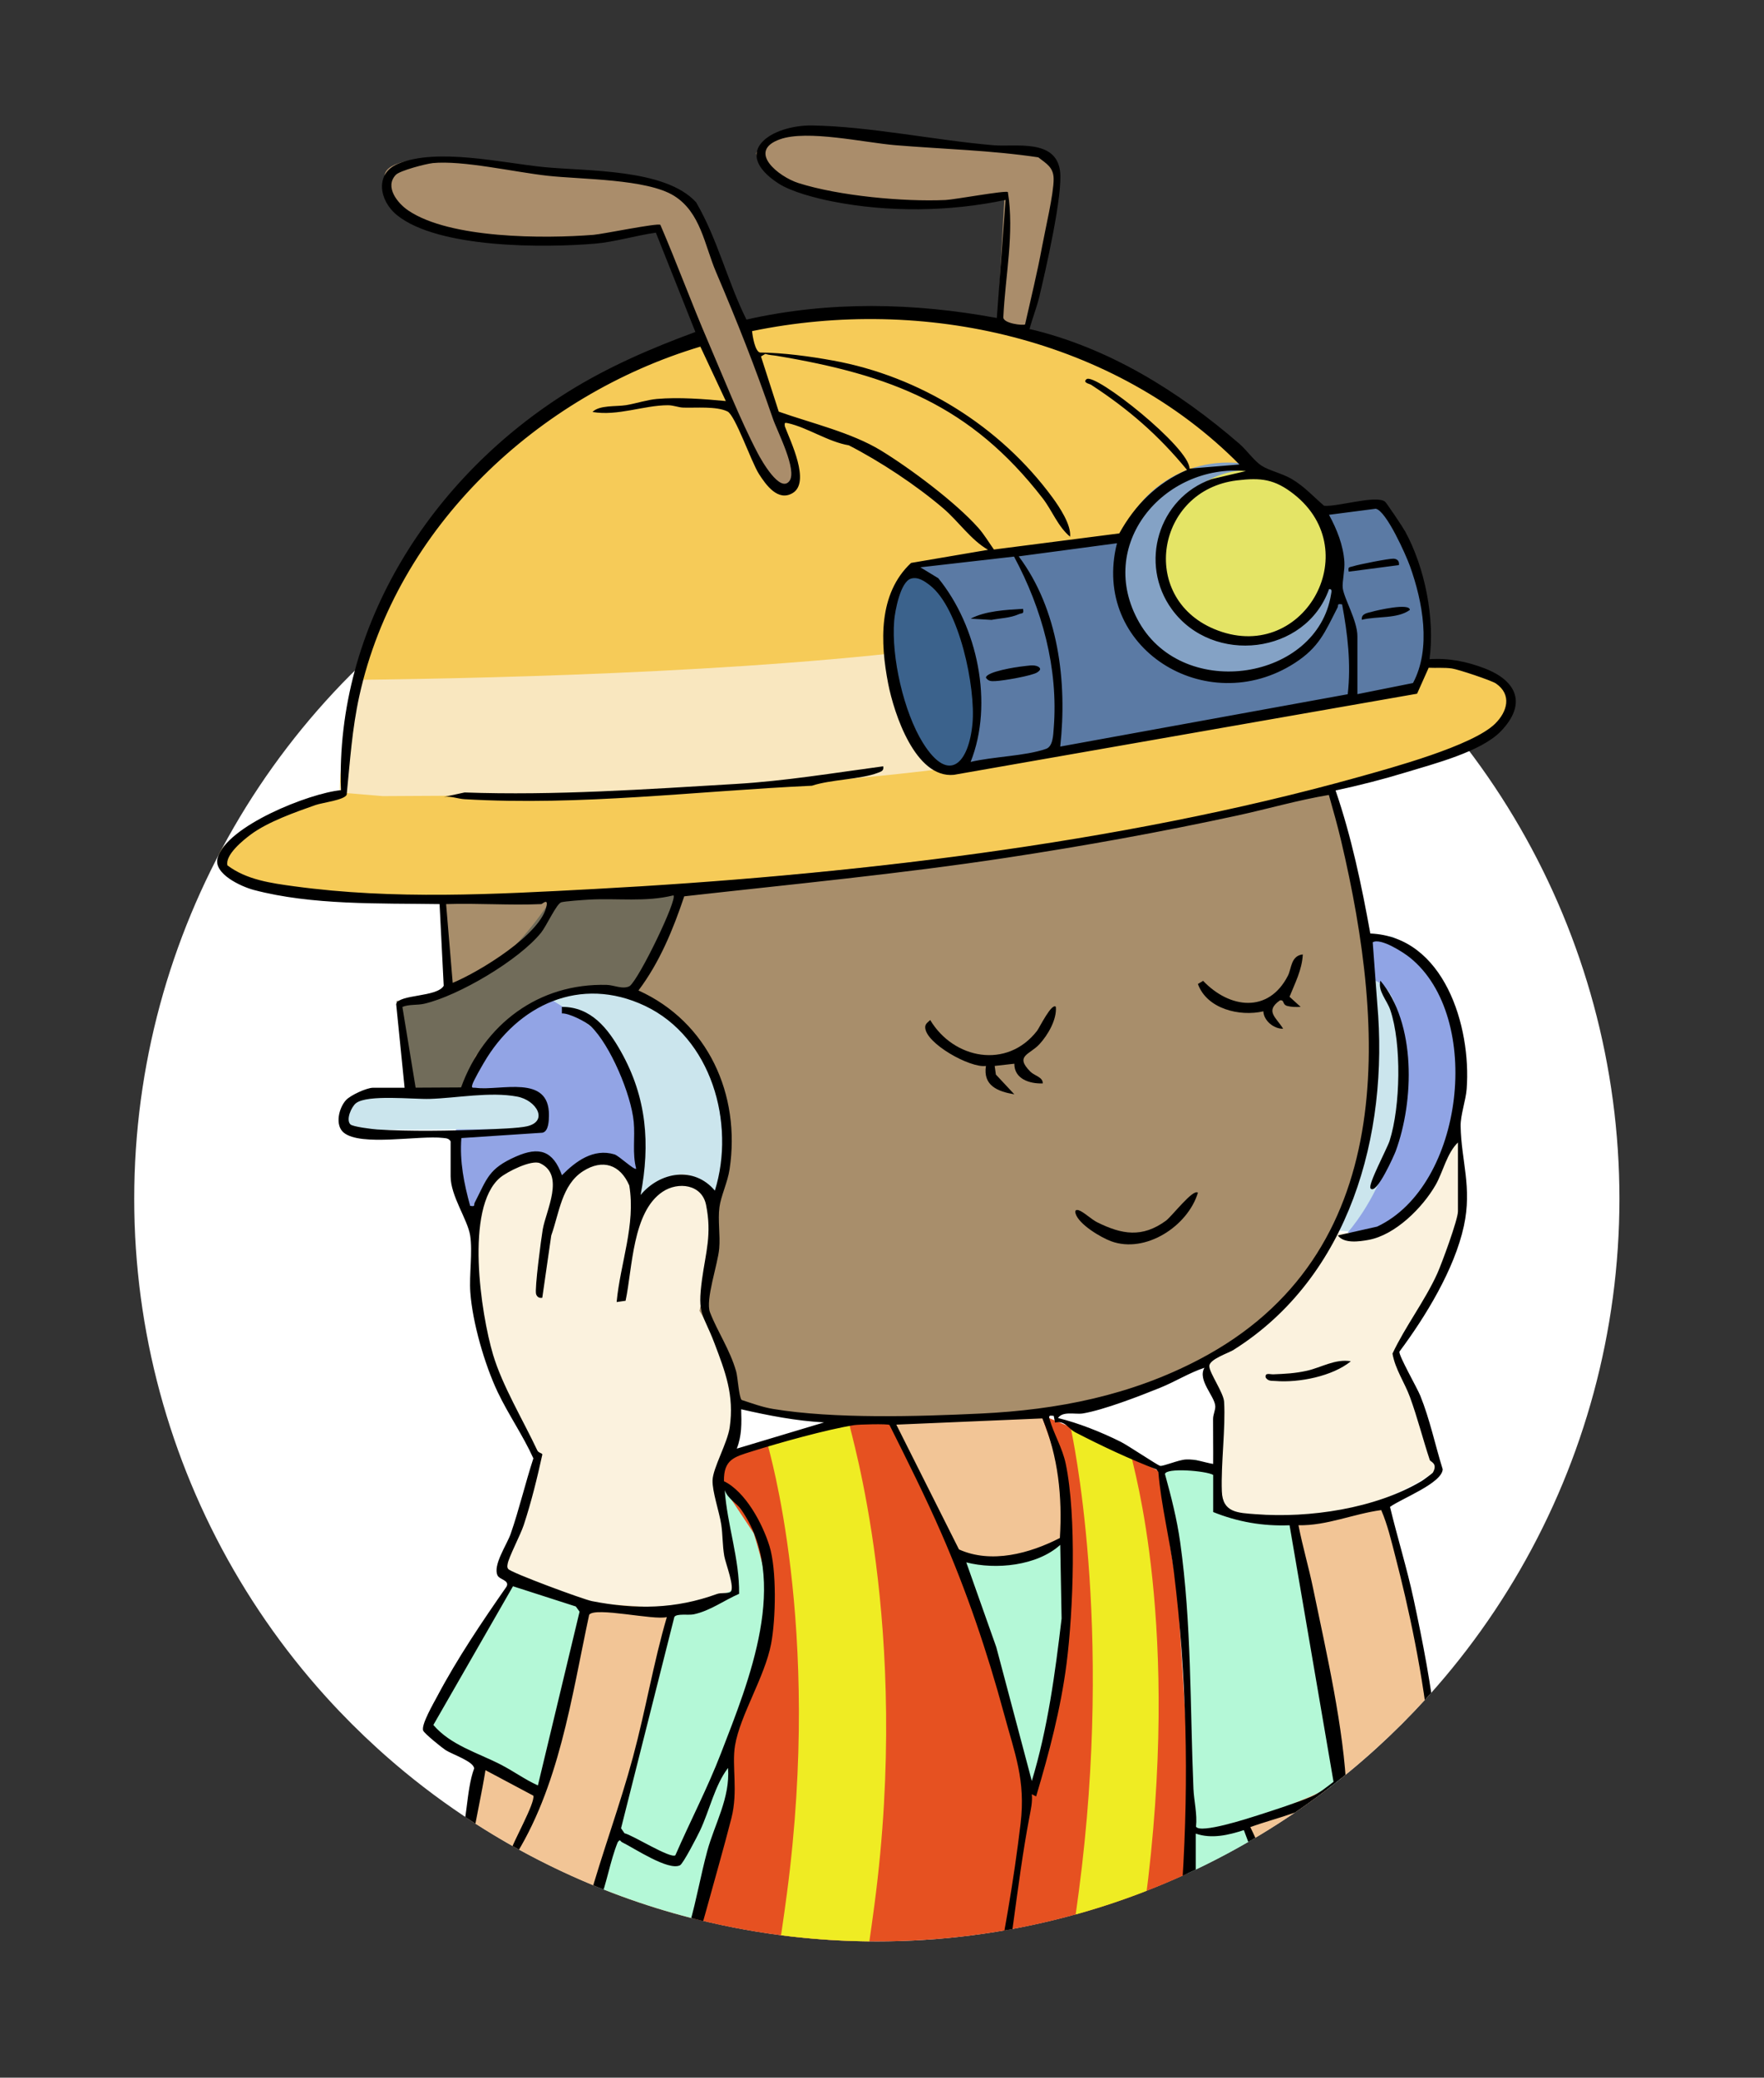
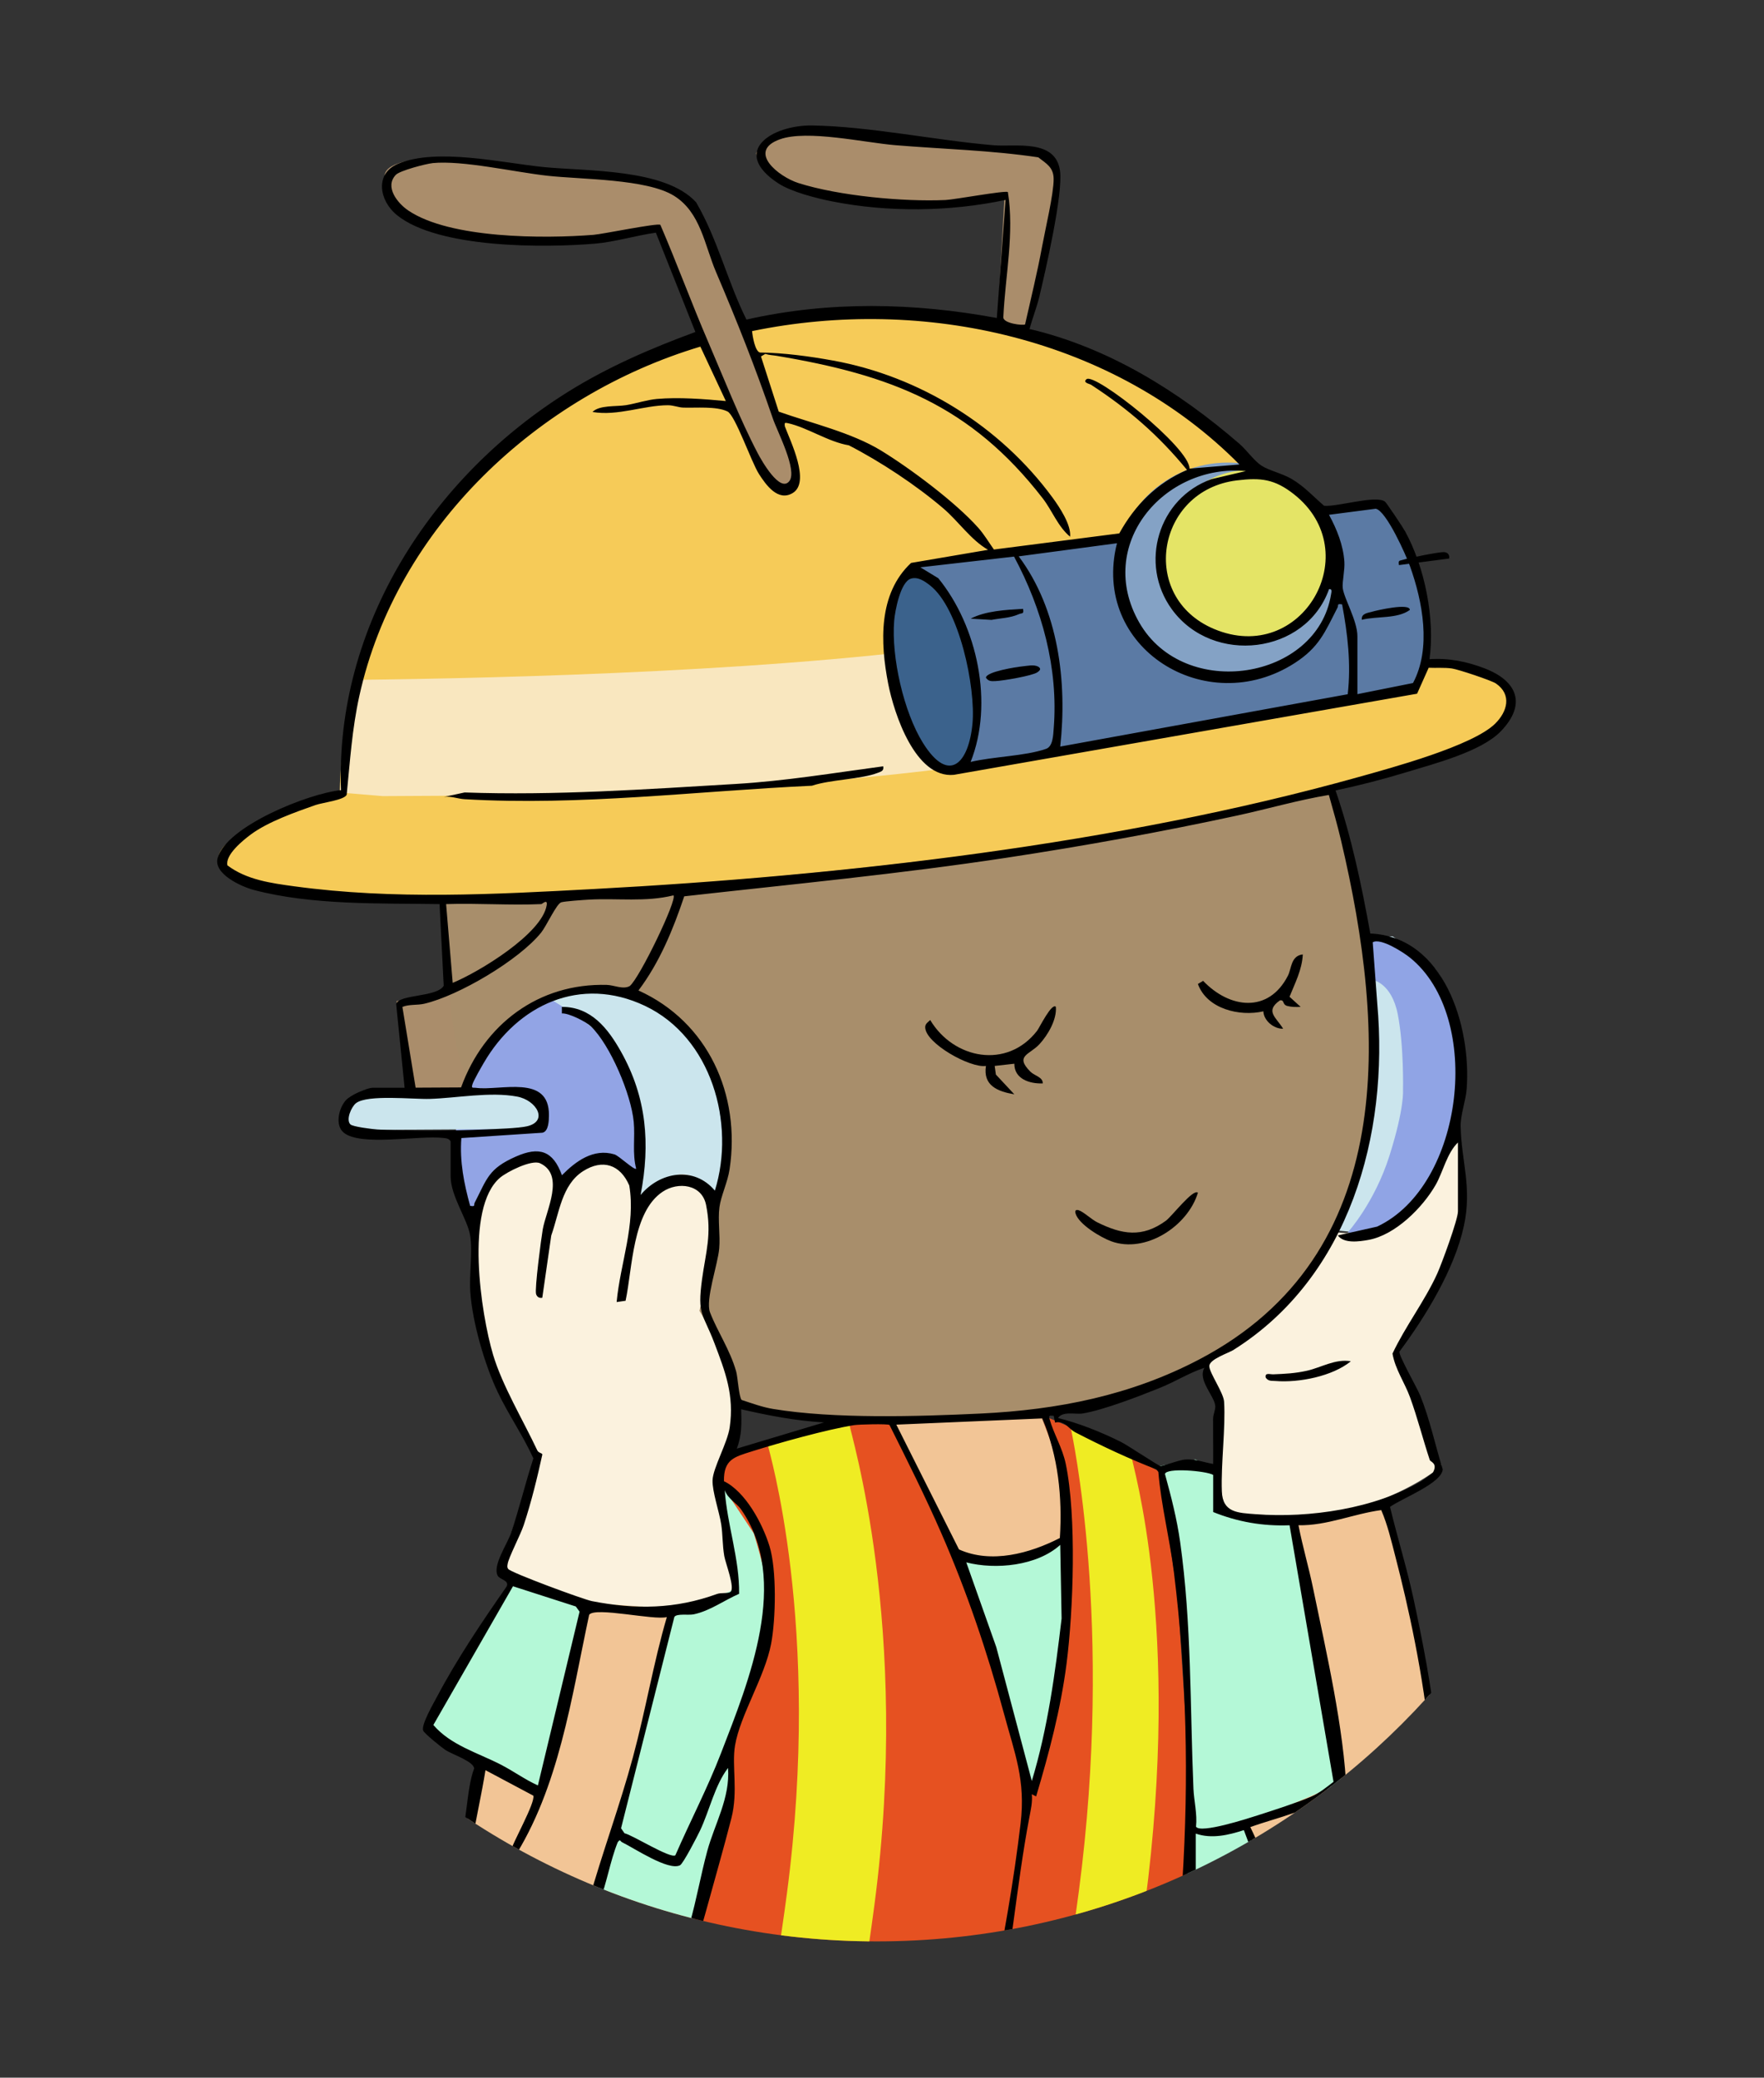
<svg xmlns="http://www.w3.org/2000/svg" id="Line" viewBox="0 0 439.74 517.93">
  <rect x="0" y="0" width="439.74" height="517.93" fill="#333333" stroke="none" />
  <defs>
    <style>
      .cls-1 {
        fill: none;
      }

      .cls-2 {
        fill: #f2c596;
      }

      .cls-3 {
        fill: #e4e466;
      }

      .cls-4 {
        fill: #5b7aa4;
      }

      .cls-5 {
        fill: #92a4e5;
      }

      .cls-6 {
        fill: #a88e6b;
      }

      .cls-7 {
        fill: #fbf2de;
      }

      .cls-8 {
        fill: #efec23;
      }

      .cls-9 {
        fill: #aa8d6b;
      }

      .cls-10 {
        fill: #3b628c;
      }

      .cls-11 {
        fill: #84a2c5;
      }

      .cls-12 {
        fill: #716c5a;
      }

      .cls-13 {
        fill: #fff;
      }

      .cls-14 {
        fill: #f6cb58;
      }

      .cls-15 {
        fill: #b4f8d7;
      }

      .cls-16 {
        fill: #cbe5ed;
      }

      .cls-17 {
        fill: #90a4e5;
      }

      .cls-18 {
        fill: #f9e7bf;
      }

      .cls-19 {
        fill: #e65121;
      }

      .cls-20 {
        clip-path: url(#clippath);
      }
    </style>
    <clipPath id="clippath">
      <path class="cls-1" d="M403.7,298.84c0,102.24-82.88,185.12-185.12,185.12S33.46,401.08,33.46,298.84,24.77-65.03,218.58-65.03c170.84,0,185.12,261.63,185.12,363.87Z" />
    </clipPath>
  </defs>
  <g class="cls-20">
-     <circle class="cls-13" cx="218.58" cy="298.84" r="185.12" />
    <g>
      <path class="cls-2" d="M233.95,616.64l12.48-12.48,8.9-12.19,7.35-14.71,2.81-8.61,17.1-63.61,24.26.77v6.45s-3.87,29.16-6.97,39.48c-3.1,10.32-9.29,24.26-9.29,24.26l-5.68,10.84-9.55,17.29-13.42,17.81-9.03,9.29-4.13,1.81-10.58-12.39-4.26-4Z" />
      <path class="cls-19" d="M293.32,492c-3.61,21.93-8.34,54.14-8.34,54.14l-5.23,19.53s-37.94,6.45-74.84,4.13-70.71-14.97-70.71-14.97l10.45-47.92,25.81-141.93,42.32-11.36,9.1-.51s18.58,35.35,22.9,49.03c4.33,13.68,11.36,42.84,11.36,42.84l1.35.32,4.52-15.55s4.64-22.71,4.39-32c-.26-9.29-2.44-32.04-2.44-32.04l-4.45-13.06,15.29,6.48,14,7.58,4.77,30.65,2.71,42.65s.65,30.06-2.97,52Z" />
      <path class="cls-14" d="M84.72,197.56s-2.06-94.97,107.35-117.68c109.42-22.71,153.29,87.23,153.29,87.23,0,0,18.06-5.16,26.84,1.55,8.77,6.71,3.1,13.42-5.16,17.55s-96,28.9-176.52,34.06-130.93,4.83-135.74-4.65c-4.26-8.39,29.94-18.06,29.94-18.06Z" />
      <path class="cls-18" d="M354.72,165.24c-1.77.62-33.83,13.18-103.28,24.1-56.07,8.82-123.07,8.96-156.01,9.12l-10.71-.9,1.29-15.1,2.78-12.98c37.61-.42,110.05-2.23,157.98-9.77,66.52-10.47,97.61-22.64,98.02-22.78l9.93,28.31Z" />
      <path class="cls-9" d="M194.72,122.08l3.35-2.84-1.16-6.97-22.97-58.06s-3.48-6.71-10.06-8.13c-6.58-1.42-56.39-6.58-56.39-6.58,0,0-11.35.13-11.61,4.26-.26,4.13,5.29,10.58,5.29,10.58l19.74,4.65s8.26,1.29,17.03.77c8.77-.52,25.29-3.48,25.29-3.48l17.94,42.97,9.42,19.74,4.13,3.1Z" />
      <path class="cls-9" d="M188.47,38.21s1.55,6.39,7.55,7.74c6,1.35,20.32,4.26,20.32,4.26l23.03.39,11.03-1.63-1.74,31.24,6.97,2.73,6.39-29.52s2.71-11.53-.19-13.85c-2.9-2.32-8.23-2.11-8.23-2.11l-29.52-2.52-26.71-3.11-6.97,3.29-1.94,3.1Z" />
      <path class="cls-9" d="M98.85,249.56s19.74-1.94,28.65-12c8.9-10.06,10.45-14.32,10.45-14.32l31.35-.77-12.39,25.16s-3.87-2.71-13.55-.77-17.03,7.35-17.03,7.35l-7.74,8.9-2.71,8.9h-14.71l-2.32-22.45Z" />
      <path class="cls-6" d="M110.72,223.62s-.9,11.23,2.58,34.45,39.74,83.35,72,92.13c19.63,5.34,70.84,6.19,94.84-2.32,24-8.52,36.77-18.97,36.77-18.97,0,0,19.35-20.9,23.61-40.65s.39-55.74.39-55.74l-8.26-36.52s-35.62,10.18-93.94,17.55c-69.42,8.77-128,10.06-128,10.06Z" />
      <path class="cls-5" d="M181.18,286.01c0,18.71-14.52,34.97-33.55,34.97s-34.39-13.42-34.39-32.65c0-23.09,15.42-42.39,34.45-42.39s33.48,16.98,33.48,40.06Z" />
      <path class="cls-16" d="M136.3,248.5s10.71,6.39,13.16,9.48,8.58,12.84,9.1,21.87.03,20.87.03,20.87l18.58.77s2.58-3.63,2.87-10.23c.97-21.87-6.19-30.19-6.19-30.19,0,0-6.42-8.85-12.97-11.03-14.52-4.84-24.58-1.55-24.58-1.55Z" />
      <path class="cls-16" d="M132.98,281.43l-45.16.26-2.32-1.55c-.1-5.11,3.09-8.84,8.2-8.84h34.4c3.94,0,7.14,3.2,7.14,7.14l-2.26,2.99Z" />
      <path class="cls-16" d="M342.14,264.53s1.16,12.9-1.81,22.06-8.65,20-8.65,20l8.26.77s21.55-5.81,24-32.52c2.45-26.71-7.48-34.71-7.48-34.71l-9.29-6.71-6.19.13,1.16,30.97Z" />
      <path class="cls-17" d="M342.14,244.27s4.77.65,6.32,8.65c1.55,8,1.29,18.84,1.29,18.84,0,0,.39,4.39-3.35,16.26s-10.45,19.23-10.45,19.23c0,0,22.97,2.32,28-32.39,4.39-30.27-13.16-38.97-13.16-38.97,0,0-7.1-3.48-9.16-2.32s.52,10.71.52,10.71Z" />
      <path class="cls-4" d="M342.55,125.93l-115.94,15.29,3.53,1.63s6.19,3.1,10.06,16.65c3.87,13.55,2.71,23.23,2.71,23.23l-3.87,9.21,80.52-14.63,33.61-5.63s4.84-12.19.19-28.26c-3.94-13.64-10.82-17.48-10.82-17.48Z" />
      <path class="cls-10" d="M226.47,142.59c2.84-.9,13.42,4,16.39,24.13,3.69,25.05-6.06,25.03-6.06,25.03,0,0-9.4,1.34-13.16-20.26-2.74-15.74-1.81-20.26-1.81-20.26,0,0,1.81-7.74,4.65-8.65Z" />
      <ellipse class="cls-11" cx="306.1" cy="141.95" rx="27.76" ry="26.64" />
      <ellipse class="cls-3" cx="311.18" cy="138.41" rx="21.15" ry="21.2" />
      <path class="cls-7" d="M124.4,391.17l9.55-28.26s-12.65-17.16-14.71-36.77c-2.06-19.61-1.81-39.35,15.48-37.68,4.65.45,4.39,6.19,4.39,6.19,0,0,4.13-6.97,11.61-5.68,7.48,1.29,7.23,5.68,7.23,5.68l.65,6.06s6.32-9.16,12.77-7.87c6.45,1.29,5.81,8.65,5.81,8.65,0,0,.65,10.45.13,12.52-.52,2.06-2.95,12.76-2.95,12.76l6.56,10.98s3.1,9.55,2.32,16.26-4.65,14.19-4.65,14.19l5.16,27.61s-9.03,5.16-18.32,5.42-24.77-2.58-24.77-2.58l-16.26-7.48Z" />
      <path class="cls-7" d="M300.01,338.79l4.39,9.81v27.61s15.23,5.16,31.48.52,23.48-11.35,23.48-11.35l-11.35-27.87s13.68-22.71,14.71-27.87,1.81-14.71,1.81-14.71l-.52-13.68-5.68,9.81s-2.58,8-10.32,12.9-15.48,3.1-15.48,3.1c0,0-5.68,12.9-13.42,18.84-7.74,5.94-19.1,12.9-19.1,12.9Z" />
      <path class="cls-15" d="M238.53,386.66s6.77,3.68,15.68,1.16c8.9-2.52,11.81-6,11.81-6v19.74l-2.71,21.29s-4.26,22.26-6.58,22.84-1.55-9.1-4.06-17.03-10.26-31.35-10.26-31.35l-3.87-10.65Z" />
      <path class="cls-2" d="M221.14,353.2s16.13.52,23.74-.13,14.44-.62,14.44-.62l2.23,5.81s3.45,9.97,3.19,17.32c-.26,7.35-.5,8.21-.5,8.21,0,0-5.55,4.26-11.35,4.77s-14.35-1.9-14.35-1.9l-10.03-20.94-7.35-12.52Z" />
      <path class="cls-15" d="M178.6,368.2l9.31,14.05s4.85,15.53,4.08,20.17c-.77,4.65-9.55,30.97-9.55,30.97l-13.55,30.19-18.97-8.77-41.94-22.84-2.06-2.19,13.68-23.1,8.65-13.55s15.23,6.19,18.45,6.45,21.03,1.42,21.03,1.42l9.94-2.45,6.1-2.74-3.26-15.71-1.9-11.9Z" />
      <path class="cls-2" d="M119.34,438.04s-11.35,48,4.13,51.35,24.77-16,24.77-16l12.13-40.52,7.35-31.87-21.03-1.42-6.97,29.94-5.16,17.03-15.23-8.52Z" />
      <path class="cls-15" d="M115.47,459.72l-5.16,5.94-11.1,20.65s13.94,10.58,26.58,15.48,35.35,11.61,35.35,11.61l5.94-14.19,9.55-33.55,5.94-19.1-.52-10.06-2.58,4.65-10.58,22.45-16.26-7.23s-.26,11.87-7.74,21.94c-7.48,10.06-12.65,14.71-21.42,11.1s-9.03-14.97-9.03-14.97l1.03-14.71Z" />
      <path class="cls-2" d="M131.85,505.46l-2.45,7.03-11.36,28.39-5.64,20.79-3.1,21.87.97,37.74-18.39,6.19c-6-40.84-.05-78.86,3.19-88.15,3.87-11.09,9.81-27.61,9.81-27.61l6.26-16.13,10.84,5.61,9.87,4.26Z" />
      <path class="cls-2" d="M322.18,378.17l8.77,44.13,3.35,22.19-2.06.52-21.68,9.29s7.74,23.74,16.26,28.65,17.55,4.9,17.55,4.9l5.94-3.61,6.19-15.74,2.06-24.26-2.32-22.97-7.74-36.9-3.1-10.06s-5.94,1.55-11.1,2.58-12.13,1.29-12.13,1.29Z" />
      <path class="cls-15" d="M288.85,365.49l9.19-1.65,5.94,3.1.42,9.26s5,2.1,10.42,2.1,7.35-.13,7.35-.13l4.77,22.58,5.94,29.68,1.42,14.06s-6.84,2.97-13.55,5.81c-6.71,2.84-15.48,5.94-15.48,5.94h-8l-.77-32.26-2.06-32.26-5.58-26.23Z" />
      <path class="cls-15" d="M297.05,457.03l8.23-.79,5.29-1.94s2.71,11.74,6.84,18.19c4.13,6.45,10.58,13.16,10.58,13.16l10.06,2.58,1.55,6.45s-12.67,7.35-21.94,9.03c-14.19,2.58-26.06,1.81-26.06,1.81l5.45-48.5Z" />
-       <path class="cls-12" d="M101.18,272.01l-2.32-22.45s15.77-.35,25.26-9.45c9.48-9.1,13.84-16.87,13.84-16.87l31.35-.77-4.16,11.26-8.23,13.9-16.55-.16-10.26,4.45-11.52,11.19-3.97,9.13-13.45-.23Z" />
      <path class="cls-8" d="M179.65,549.42c.16-.48,9.78-26.34,16.52-77.42,8.82-66.87-4.72-111.09-4.77-111.81l20.32-5.23c.15,1.98,15.43,50.4,6.26,119.91-7.02,53.21-15.97,75.6-16.65,77.64l-21.68-3.1ZM195.77,358.16s0,0,0,0l10.97-.84-10.97.84h0Z" />
      <path class="cls-8" d="M252.42,548.9c.16-.48,9.78-26.34,16.52-77.42,8.82-66.87-1.88-114.51-1.94-115.23l15.1,6.97c.15,1.98,12.53,41.85,3.35,111.35-7.02,53.21-14.29,75.9-14.97,77.94l-18.06-3.61ZM264.93,358.16s0,0,0,0l10.97-.84-10.97.84h0Z" />
      <g>
        <path d="M100.86,271.17l-2.1-20.87c.66-2.49,10.15-1.66,11.85-4.56l-1.03-20.36c-14.91-.23-31.83.31-46.32-3.53-3.16-.84-10.07-4.01-9.02-7.92,2.15-8,22.95-16.24,30.76-16.95-1.48-41.05,22.8-78.28,56.76-99.4,9.95-6.19,20.62-10.79,31.59-14.82l-9.85-24.76c-4.71.66-10.35,2.32-14.98,2.72-12.84,1.12-39.29,1.21-49.56-7.09-4.42-3.57-5.62-10.34.26-12.8,9.68-4.05,25.9-.23,36.24.81,10.75,1.08,30.36.33,38.07,8.79,5.35,9.14,7.82,19.75,12.55,29.24,20.61-4.67,41.73-4.23,62.41-.4l2.18-29.43c-13.88,2.94-29.2,3.14-43.15.38-3.93-.78-10.17-2.34-13.48-4.5-12.14-7.94-1.6-14.59,8.44-14.44,14.22.22,30.7,3.7,45.2,4.93,5.44.46,15.41-1.67,16.56,6.32.82,5.69-3.57,24.76-5.12,31.31-.66,2.79-1.74,5.41-2.46,8.17,19.74,4.67,37.11,15.49,52.31,28.62,1.73,1.5,3.72,4.3,5.47,5.43,2.01,1.3,5.09,1.9,7.56,3.34,3.06,1.79,5.43,4.4,8.07,6.68,3.23.34,12.86-2.73,15.17-1.05.4.29,4.55,6.52,5.06,7.47,4.91,9,7.43,21.68,6.06,31.83,4.7-.35,9.41.6,13.78,2.3,8.18,3.17,10.46,9,3.95,15.71-4.92,5.07-16.69,8.08-23.6,10.19-5.74,1.75-11.68,3.27-17.55,4.52,3.97,11.57,6.48,23.61,8.66,35.66,18.42.77,25.19,23.18,24.02,38.74-.21,2.83-1.56,6.55-1.51,9.28.16,8.66,2.91,15.25.81,24.91-2.34,10.78-9.56,22.59-16.07,31.31-.2.96,4.44,9.07,5.2,10.96,2.38,5.87,3.71,12.31,5.59,18.35-.13,3.48-10.46,7.39-13.13,9.39,1.85,7.66,4.22,15.29,5.88,22.99,4.51,20.95,8.78,45.07,5.46,66.2-1.52,9.67-5.27,25.83-17.83,24.96.83,1.68,2.1,3.36,1.55,5.37-10.55,5.34-21.58,10.79-33.69,10.98-.03,1.22.6,2.27.57,3.51-.35,13.98-4.7,34.73-9.27,48.02-8.02,23.31-26.67,58.45-45.5,74.41-.64.55-2.47,1.12-2.47,1.38,3.44,5.63,7.27,10.99,10.46,16.79,13.88,25.21,19.42,47.9,13.91,76.81-3.16,16.6-10.77,32.66-18.34,47.61,2.52,12.81,2.77,25.73,3.23,38.71,1.2,34.24,1.64,68.22-1.07,102.47-.93,11.82-3.02,23.55-3.83,35.35.35,1.52,9.86.77,11.76.89,2.09.13,9.25.56,10.32,1.67.64.66.73,1.57.83,2.43.42,3.45-.67,11.43-1.16,15.21-2.09,16.18-4.97,32.32-7.06,48.54-.14,1.11-.63,2.04-1.04,3.04,11.69,1.29,23.4,2.53,35.01,4.5,23.04,3.91,35.52,9.05,49.67,28.26,6.15,8.34,10.15,17.77,11.69,28.1,1.98,13.28-1.79,12.37-13.31,12.23-13.71-.17-28.08-1.06-41.87-.62l-33.56-3.21c1.32,5.8,1.11,11.82.54,17.71-.23,2.35-.4,3.48-3.01,3.57-4.44.16-10.63-.98-15.22-1.14-53.05-1.85-106.15-2.99-159.1-5.98-1.3-.07-3.4,1.51-4.36-.54-.45-.95-.84-6.5-.81-7.9.11-6.67,3.03-22.26,5.19-28.62,1.07-3.15,4.67-8.71,5.14-11.21.38-2.05-.18-4.84.03-7.06,2.1-22.93,5.08-45.48,8.11-68.21.62-4.66,1.38-22.62,3.62-25.28,1.7-2.02,9.54-.75,12.24-1.11-.98-4.72,1.29-10.33,2.05-15.12,2.95-18.54,5.41-37.83,6.1-56.6.05-1.39.66-2.67.56-4.06-25.38,10.45-53.97,17.37-80.76,7.49-48.03-17.7-48.34-71.34-46.7-114.6,2.15-56.54,15.05-106.43,58.81-144.5,5.57-4.85,13.53-9.68,18.54-14.71.68-.68,1.47-1.15,1.64-2.22.32-2.04-1.02-7.27-1.12-9.76-1.16-29.31,1.85-52.96,11.75-80.43l10.62-24.86c.2-2.06-5.73-4.23-7.59-5.46-1.69-1.11-5.29-3.2-4.96-5.36,2.37-4.2,4.34-8.69,6.86-12.81,2.32-3.79,7.41-9.3,9.06-12.74,2.41-5,2.03-14.37,4.11-19.87-.02-1.74-5.47-3.53-7.13-4.61-.96-.63-5.23-4.08-5.56-4.83-.61-1.36,2.58-6.84,3.47-8.52,5.04-9.52,11.18-18.6,17.32-27.42.74-1.58-1.71-1.67-2.25-2.74-1.26-2.51,2.33-7.7,3.26-10.38,2.1-6.04,3.66-12.69,5.66-18.82-2.58-5.71-6.25-10.95-8.93-16.6-3.22-6.8-6.26-17.31-6.79-24.82-.31-4.39.61-10.03-.04-14.14-.64-4.01-4.87-9.83-4.87-14.75v-8.72c-.48-.78-1.09-.75-1.88-.85-5.97-.7-20.6,2.19-24.8-1.35-2.18-1.84-1.22-6.1.6-8.08,1.15-1.25,5.19-3.08,6.73-3.08h7.9ZM255.54,80.86c1.44-6.44,3.06-12.97,4.25-19.46.77-4.18,2.89-13.11,2.87-16.76-.01-2.94-1.81-3.84-3.83-5.42-11.83-1.77-23.77-2.04-35.66-3.03-7.72-.64-21.9-3.9-28.73-1.47-8.33,2.96-.36,9.33,4.59,10.91,10.03,3.2,26.23,4.71,36.69,4.23,2.29-.11,14.9-2.44,15.53-1.98,1.65,10.24-.64,20.79-1.13,31.13-.21,1.64,5.02,2.2,5.41,1.86ZM107.82,40.67c-1.64.16-8.1,1.85-9.13,2.9-2.9,2.99.41,7.09,3.07,8.89,10.39,7.06,33.89,7.06,46.21,6.08,2.29-.18,15.99-3.01,16.65-2.49,4.13,9.59,7.74,19.45,11.86,29.03,3.8,8.84,8.02,19.55,12.42,27.92.92,1.76,5.56,9.98,7.88,6.92,2.05-2.7-2.99-12.3-4.12-15.59-4.43-12.92-8.84-24.01-14.17-36.53-2.87-6.74-3.83-14.85-10.45-18.98-6.8-4.25-23.11-4.07-31.51-5s-21.13-3.9-28.72-3.16ZM308.97,115.79c-31.19-31.53-78.68-42.09-121.49-33.25.11,1.23.73,5.06,1.97,5.34,5.81.06,12.4.94,18.21,2,21.6,3.92,41.63,16.33,54.7,34.13,1.79,2.44,4.7,6.84,4.4,9.78-3.04-2.51-4.47-6.51-6.81-9.54-18.02-23.3-37.98-30.8-66.35-35.55-.94-.16-1.9-.17-2.81-.48l-1.09.64,4.43,13.76c8.15,2.88,18.12,5.2,25.47,9.68,7.32,4.47,18.67,12.96,24.29,19.3,1.47,1.66,2.6,3.59,3.88,5.39l31.25-4.02c3.9-7.07,9.39-12.58,16.89-15.82-7.14-8.69-14.59-15.15-23.98-21.27-.28-.18-2.12-.48-1.08-1.35,2.08-1.74,25.8,17.11,25.67,22.29l12.46-1.03ZM180.94,99.98l-6.35-13.57c-40.41,12.1-75.75,45.03-85.01,87.07-1.82,8.25-2.32,16.27-3.16,24.65-.64,1.33-6.06,1.95-7.79,2.56-5.12,1.81-11.8,4.15-16.1,7.33-1.97,1.46-6.46,5.11-5.83,7.71,4.79,3.61,10.89,4.43,16.7,5.22,24.85,3.38,49.79,2,74.67.67,62.12-3.33,130.6-11.14,190.54-27.9,8.26-2.31,28.48-7.78,34.1-13.31,3.03-2.98,4.26-7.23.2-10.03-1.11-.76-9.41-3.52-10.97-3.74-1.93-.27-3.86-.09-5.79-.18l-2.89,6.47-115.45,20.22c-9.61.97-14.93-15.22-16.4-22.73-1.99-10.24-2.5-22.43,5.71-30.09l19.19-3.27c-4.28-2.45-7.38-7.11-11.18-10.35-6.77-5.78-15.65-11.65-23.53-15.7-5.14-.86-10.29-4.43-15.19-5.52-.86-.19-.84-.07-.77.77,1.41,3.74,6.48,13.98,1.95,16.66-3.66,2.17-6.63-2.02-8.39-4.76-1.9-2.96-5.9-14.64-7.85-15.59-2.79-1.36-7.89-.85-11.03-.96-1.21-.04-2.41-.59-3.82-.59-5.99,0-12.5,2.76-18.8,1.68,1.72-1.76,5.89-1.3,8.37-1.7,2.5-.41,5.25-1.34,7.71-1.55,5.41-.47,11.76.01,17.15.53ZM310.6,117.43c-20.53-1.9-37.66,18.48-26.59,37.78,11.25,19.61,44.36,14.31,47.8-7.03.09-.56.36-1.46-.5-1.31-5.8,16.32-28.95,19-39.14,5.08-8.34-11.4-3.42-27.8,9.83-32.5l8.59-2.02ZM308.31,119.76c-20,2.44-24.54,29.05-5.7,37.02,21.95,9.28,38.25-19.18,19.94-33.58-4.77-3.75-8.18-4.18-14.24-3.44ZM338.39,173.04l13.85-2.77c4.62-8.66,2.41-20.31-.76-29.15-.96-2.68-5.89-13.81-8.53-14.3l-11.65,1.51c1.95,3.58,3.56,7.57,3.83,11.7.14,2.11-.56,4.99-.41,6.5.27,2.59,3.66,8.16,3.66,12.06v14.45ZM278.46,135.42l-24.51,3.27c9.92,13.26,12.12,31.26,10.35,47.42l71.67-13.05c.86-7.56-.02-15-1.4-22.39-1.42-.25-.84.21-1.14.78-3.13,6.11-4.56,9.89-10.68,13.84-21.99,14.17-50.91-3.74-44.3-29.88ZM252.79,138.75l-23.36,2.67,4.47,2.72c9.77,11.98,13.87,31.23,8.06,45.8,5.52-1.34,13.65-1.45,18.8-3.26,1.74-.61,1.78-3.41,1.92-5.16,1.18-14.92-2.91-29.77-9.89-42.76ZM227.1,144.24c-2.65.77-4,8.11-4.2,10.55-.73,8.97,2.38,22.73,7.18,30.41,6.54,10.47,11.45,4.95,12.35-4.87.81-8.89-3.24-28.75-10.65-34.45-1.33-1.02-2.92-2.15-4.69-1.64ZM331.26,198.17c-7.61,1.26-15.22,3.48-22.83,5.13-19.04,4.12-38.31,7.61-57.57,10.53-26.66,4.05-53.51,6.6-80.29,9.61-2.76,8.25-6.15,16.5-11.41,23.47,17.36,7.86,25.5,25.96,22.72,44.55-.48,3.24-2.16,6.66-2.53,9.46-.43,3.23.23,7-.06,10.3-.34,3.99-3.5,12.81-2.29,15.94,1.86,4.83,4.96,9.26,6.52,14.74.38,1.35.69,6.42,1.36,7.09,2.56.83,5.16,1.8,7.84,2.24,15.26,2.52,36.08,1.89,51.69,1.15,19.31-.92,37.49-4.53,54.59-13.52,49.72-26.11,46.55-81.7,35.31-129.32-.9-3.81-1.98-7.62-3.05-11.39ZM167.87,223.2c-6.9,1.72-14,.67-21,1.06-1.39.08-6.05.4-6.96.67-1.17.35-3.68,5.89-5,7.54-5.51,6.86-20.6,15.76-29.12,17.74-1.79.42-3.72.1-5.48.79l3.3,20.14,11.33-.06c5.7-15.75,19.32-26.03,36.34-25.56,1.79.05,4.04,1.21,5.7.29,2.44-1.92,11.94-21.63,10.9-22.62ZM134.91,225.38c-7.87.35-15.83-.26-23.7,0l1.64,19.63c6.39-2.61,22.28-12.19,23.43-19.35.27-1.71-1.1-.29-1.37-.27ZM363.45,284.8c-2.77,2.67-3.71,7.31-5.54,10.54-3.27,5.72-10.09,12.54-16.77,13.75-2.31.42-6.14.97-7.64-1.12l9.79-2.19c21.72-10.19,26.56-52.27,8.19-67.06-1.66-1.34-7.32-5-9.28-3.82l1.13,15.25c2.92,32.74-6.92,68.16-35.8,86.34-1.37.86-6.1,2.35-6.07,4.08.03,1.68,3.56,6.63,3.69,8.86.4,6.52-.81,15.43-.56,22.33.19,5.35,3.99,5.37,8.49,5.71,13.31,1.02,29.77-1.4,41.31-8.26.41-.24,2.71-1.94,2.8-2.1,1.32-2.35-.61-2.68-.76-3.14-1.72-5.18-3.06-10.54-4.94-15.68-1.33-3.65-3.69-6.94-4.36-10.86,3.16-6.74,8.09-13.17,11.15-19.93,1.11-2.46,5.17-13.46,5.17-15.54v-17.17ZM178.21,296.8c5.21-16.76-.85-38.2-17.44-46.06-16.04-7.6-31.75-.3-40.2,14.27-.67,1.15-2.51,4.33-2.82,5.36-.3,1.02.17.72.79.8,6.25.83,18.39-3.47,18.3,6.82-.01,1.4-.07,4.04-1.62,4.38l-20.21,1.33c-.45,5.81.66,11.36,2.19,16.9,1.42.25.84-.21,1.13-.78,3.1-6.03,3.43-8.49,10.28-11.51,5.82-2.57,9.27-1.46,11.47,4.66,3.42-3.47,7.84-6.77,13.09-5.2,1.12.33,4.98,4.05,5.42,3.56-1.01-3.81-.24-7.77-.61-11.65-.65-6.91-5.87-19.18-10.65-23.8-1.19-1.15-5.51-3.36-7.26-3.25v-1.63c7.26-.02,11.47,5.35,14.73,11.16,6.4,11.39,7.35,22.96,4.89,35.73,4.87-5.83,13.34-7.23,18.51-1.09ZM87.37,280.31c.59.57,5.46,1.17,6.66,1.25,8.04.51,18.62.34,26.74,0,2.61-.11,8.48-.29,10.64-.8,5.37-1.28,2.35-6.5-2.51-7.4-6.74-1.26-15.02.37-21.74.58-4.13.13-15.55-1.15-18.41,1.06-1.13.87-2.61,4.14-1.37,5.33ZM135.18,323.51c-.75.15-1.3-.19-1.54-.91-.4-1.25,1.27-13.86,1.66-16.14.82-4.71,5.6-13.58-.68-16.48-2.11-.97-8.26,2.14-9.99,3.62-8.8,7.54-4.73,33.96-1.72,44.09,2.29,7.7,7.51,16.37,11.02,23.85.32.69,1.2.64,1.27,1.04-1.29,5.89-2.76,11.9-4.65,17.62-.8,2.42-3.78,8.09-4,9.67-.07.49-.18.8.15,1.26.65.91,18.71,7.59,20.88,8.01,10.94,2.14,20.83,1.97,31.17-1.79,1.03-.37,2.63-.05,3.31-.5,1.28-.84-1.19-7.14-1.5-8.91-.48-2.73-.38-5.45-.77-7.95-.5-3.18-2.25-8.18-2.16-10.98.1-3.09,3.7-9.24,4.28-13.21,1.15-8-1.08-13.77-3.82-20.99-2.85-7.51-4.31-6.85-3.08-15.9.93-6.79,2.49-11.21,1-18.56-1.04-5.14-6.94-5.85-10.82-3.27-7.57,5.04-7.51,19.08-9.24,27.18l-2.23.32c.91-9.73,4.79-19.25,3.15-29.06-2.25-5.22-6.64-6.68-11.51-3.57-5.34,3.4-5.96,10.49-7.94,16.04l-2.23,15.49ZM300.25,340.96c-3.76,1.24-7.31,3.48-11.07,5-5.12,2.07-14,5.51-19.22,6.39-1.87.31-5.03-.66-6.21,1.14,5.19,1.28,10.75,3.5,15.61,5.92,1.81.9,9.15,5.83,9.84,6.01s4.57-1.5,6.4-1.59c2.68-.12,4.31.68,6.82,1.11.04-3.73-.04-7.46-.02-11.2,0-1.14.61-2.24.55-3.22-.15-2.52-4.48-6.45-2.7-9.56ZM205.46,354.59c-7.04-.39-13.84-1.71-20.7-3.28.1,3.47.19,6.54-1.09,9.81l21.78-6.54ZM262.66,352.95c-.77-.04-1.32-.27-1.03.76,1.01,3.67,3.2,7.14,4.05,11.22,2.71,12.98,1.91,36.5.19,49.84-1.44,11.21-4.36,22.27-7.58,33.05l-1.07-.54c.19,1.95-.25,3.79-.6,5.67-3.3,17.37-4.55,35.03-8.38,52.67-4.34,19.98-10.02,42.27-16.23,61.72-.15.48-1.13,1.38-.94,1.51,2.13-.47,4.33.6,6.27.6,6.24,0,15.99-.93,22.33-1.69,2.37-.28,19.06-3.22,19.77-3.93,1.16-6.15,2.96-12.21,4.31-18.31,11.11-50.43,15.24-102.2,8.89-153.57-1.04-8.41-3.19-16.6-3.88-25.01l-.46-.63c-6.81-2.63-13.68-5.85-20.2-9.23-1.91-.99-2.58-3.04-5.09-2.45l-.33-1.66ZM259.85,353.59l-36.41,1.55,15.62,31.11c8.07,3.63,17.65,1,25.15-2.85.64-10.28-.41-20.28-4.36-29.81ZM221.72,355.22c-.51-.32-7.58-.14-8.77.04-6.71,1.05-18.86,4.45-25.58,6.57-4.31,1.36-6.99,1.98-6.9,7.41,5.36,2.61,9.6,10.52,11.35,16.18,1.83,5.9,1.58,18.22.41,24.34-1.57,8.27-7.74,17.81-9,25.38-.85,5.13.83,11.3-.91,18.13-1.94,7.61-4.23,15.47-6.32,23.12-3.55,13.02-8.79,25.43-12.19,38.5-1.67,2.39-15.25-3.9-18.12-4.31l-1.14.85-7.78,41.8c9.37,5.05,21.02,7.99,31.5,10.01,8.92,1.72,18.11,2.5,27.1,3.41,11.51,1.17,22.99,2.36,34.6,2.18.71-9.54,4.53-18.5,6.93-27.69,7.23-27.75,14.16-58.16,17.52-86.6,1.28-10.79-1.44-17.34-4.14-27.34-4.19-15.49-9.29-30.48-15.59-44.92-4.01-9.19-8.49-18.13-12.97-27.09ZM302.43,367.67c-1.77-1.02-11.76-1.86-12.02-.21,1.54,5.58,2.97,11.17,3.78,16.91,2.88,20.46,2.45,40.95,3.32,61.56.13,3.01.98,6.26.64,9.44,1.11,1.79,12.96-2.06,15.3-2.81,3.84-1.23,9.76-3.13,13.33-4.65,2.16-.92,3.83-2.34,5.65-3.73l-10.96-63.95c-6.67.25-12.91-.83-19.04-3.3v-9.27ZM168.36,462.49c3.7-8.5,8.03-16.77,11.37-25.43,6.95-18.01,17.37-43.2,4.95-60.87-1.08-1.53-3.2-2.49-4.01-4.71.59,8.59,3.7,17.15,3.58,25.83-3.72,1.62-7.29,4.28-11.33,5.12-1.32.27-4.2-.26-4.81.64l-13.29,52.69.86,1.25c2,.42,11.43,6.4,12.69,5.48ZM344.33,376.44c-6.95.93-13.56,3.92-20.64,3.78,1.02,5.27,2.56,10.45,3.64,15.7,3.32,16.05,7.72,35.02,8.36,51.06.17,4.16,1.22,11.71-2.74,13.93l-.56-14.17c-5.63,4.76-13.81,6.22-20.7,8.73,4.52,9.29,10.11,25.44,20.55,29.31,4.13,1.53,11.8,3.48,15.44.43.87-.73,2.46-3.38,3.13-4.5,12.98-21.86,3.24-68.8-2.98-92.75-1.01-3.88-1.91-7.81-3.5-11.5ZM257.21,443.99c3.99-13.16,5.82-26.88,7.43-40.52l-.34-18.35c-5.79,5.23-16.05,6.24-23.42,4.36l7.48,21.13,8.86,33.38ZM134.09,445.09l10.39-43.33-.94-1.29-15.66-5.04-19.85,34.58c4.32,5.05,11.06,6.92,16.81,9.88,3.12,1.6,6.05,3.75,9.25,5.19ZM166.23,403.11c-3.11.88-17.92-2.62-19.36-.57-4.41,20.58-7.48,43.17-19.05,61.08-1.3.26-.88-1.06-.69-1.78.7-2.58,6.33-12.4,5.82-14.21l-11.93-6.35c-1.81,11.37-5.42,23.58-4.39,35.19.41,4.6,4.04,11.1,9,11.71,12.63,1.56,14.57-6.2,21.14-14.33,3.36-12,7.78-23.81,11.02-35.84s5.08-23.4,8.44-34.89ZM113.93,480.25c-.8-4.81.59-11.59,0-16.63l-8.07,12.37-4.77,10.53c8.69,5.32,17.43,10.47,26.63,14.82l33.04,10.77c3.95-10.77,8.04-21.61,11.2-32.68,1.7-5.97,2.74-12.06,4.35-18,1.83-6.75,5.73-13.18,5.18-20.71-3.33,4.36-4.59,10.56-6.99,15.63-.64,1.35-4.19,8.25-4.99,8.64-2.92,1.44-11.4-4.27-14.44-5.75-.5-.25-.41-.92-1.09.01-1.93,4.83-2.71,10.2-4.62,15.01-1.96,4.96-7.76,13.42-12.6,15.74s-15.15,2.57-18.72-1.87c-.69-.86-3.95-6.96-4.11-7.89ZM338.89,494.65c-.71-7.15-1.99-5.19-6.93-6.87-12.34-4.19-17.73-20.46-21.88-31.56-3.84,1.25-8.05,2.24-12,.87v10.63s-4.37,36.81-4.37,36.81c16.05.91,30.93-2.86,45.18-9.87ZM131.35,505.62c-6.62-2.01-13.16-5.13-19.04-8.74-2.84,9.1-7.17,18.17-10.21,27.14-4.89,14.45-10.81,33.73-11.07,48.89-.23,13.73.26,27.71.55,41.43.07,3.11,1.81,6.79,1.67,10.1l16.33-3.81c-3.83-18.27-.86-36.69,1.6-54.87,1.29-9.52,4.06-19.32,7.25-28.68,2.4-7.05,5.31-14.3,8.32-21.12.7-1.59,5.43-9.38,4.62-10.34ZM306.25,506.69l-13.08-.55c-2.37,20.25-7.31,40.1-11.71,59.98-1.03,1.49-12.61,2.74-14.87,3.38-6.06,18.13-16.23,34.88-30.62,47.59,5.73,3.75,9.28,9.53,13.96,14.36,2.66-.74,4.6-2.94,6.46-4.82,21.59-21.69,39.54-60.57,45.87-90.4.73-3.44,5.04-28.5,3.98-29.55ZM161.33,563.39c-4.58-.31-9.65-1.68-14.04-3.12-4.8-1.58-8.8-3.87-13.51-5.6l9.01-43.94c.08-.75-.35-.91-.9-1.22-.93-.53-8.43-3.16-8.86-2.79-2.02,5.87-4.75,11.48-6.98,17.27-7.55,19.56-13.51,39.9-14.83,60.94-.32,5.1.22,10.41,0,15.53,10.31-4.77,20.98-8.76,32.11-11.2,4.1-7.74,9.56-16.5,19.08-17.71l-1.07-8.16ZM237.05,572.12c-15.7-.26-32.02-.74-47.6-2.8-8.52-1.13-16.96-3.3-25.4-4.83.29,7.7,6.39,14.18,12.36,18.43,18.14,12.92,53.39,15.67,60.64-10.8ZM263.75,569.94l-23.92,1.69c-.85,5.09-3.79,9.64-6.51,13.95,5.41,8.22,6.78,17.63,3.19,26.89.08.09,1.3-.62,1.58-.87,8.65-7.7,16.86-21.49,21.94-32.02.51-1.06,4.07-9.26,3.71-9.63ZM232.15,587.38c-2.84,1.31-5.07,3.55-7.96,4.84-19.36,8.6-49.7.33-60.43-18.49l-.82-.32c-18.62,8.3-25.46,33.41-13.81,50.44,21.11,30.89,86.91,14.51,86.9-23.12,0-5.19-2.45-8.67-3.87-13.36ZM141.71,593.38c-10.61,2.53-20.91,6.69-30.53,11.81l.57,14.9c2.52-.68,8.07-1.96,10.35-.82s1.41,10.5,1.63,13.08c1.47,17.37,7.7,23.59,12.55,38.68,3.38,10.53,6.36,31.51-2.38,39.93-.48.46-1.4.55-1.98,1.01-2.49,2-2.83,3.55-6.85,3.42-1.3-.04-3.33-1.2-4.27-.92-.76.23-4.17,5.78-6.16,6.95-1.32.78-7.12,2.7-8.65,2.82-5.24.42-6.8-4.29-7.35-8.74-.7-.73-3.75,3.65-4.63,4.36-2.6,2.09-10.28,4.57-13.38,3.57-2.81-.9-4.24-4.88-5.94-6.68-.42-7.46,3.05-14.07,5.97-20.65-4.64-13.67-9.1-29.45-.58-42.48-2.52-6.84-3.56-14.08-4.77-21.22l15.66-6.91-1.32-8.13c-6.19,4.63-12.53,9.24-18.25,14.45-39.81,36.18-52.11,78.3-57.19,130.86-2.56,26.55-2.24,71.61,11.34,94.95,23.56,40.49,75.68,38.17,112.61,18.73,1.4-8.37.61-16.91.78-25.38.62-31.17-.15-62.2-1.61-93.75-.55-11.9-4.59-35.17,3.59-44.95,4.06-4.86,14.4-4.34,19.26-.81,7.96,5.78,10.68,19.6,11.48,28.85,2.67,31.02,3.82,62.21,5.43,93.24.31,6.06,1.44,12.15,1.12,18.24l23.43-17.71c48.03-39.78,92.36-106.9,63.29-170.75-5.68-12.48-17.24-32.81-27.12-42.1-.84-.79-3.5-3.28-4.5-2.7-.31.18-3.26,4.93-4.15,5.92-15.76,17.64-47.51,23.49-68.57,13-18.05-8.99-22.75-24.92-18.88-44.08ZM122.64,681.7c1.63,6.06,2.18,12.5,1.63,18.8-.26,3.03-2.19,7.85-2.14,10.42.04,1.9,4.05,1.56,5.4,1.02.69-.28,3.19-2.54,3.85-3.23,10.19-10.83,4.01-33.13-1.01-45.36-1.78-4.34-7.37-13.09-8.15-16.92-.58-2.87-.95-8.21-1.21-11.33-.22-2.71.35-11.52-.8-13.38-.48-.78-4.33,0-5.33.17-12.75,2.12-24.76,7.16-36.92,11.31.05,1.39,1.16,2.35,1.49,3.68.93,3.76,3.21,13.45,3.23,16.86,0,2.25-2.69,6.77-3.05,9.2-1.29,8.57-.31,20.44,2.3,28.71.46,1.45,1.37,2.67,1.94,4.07-3.74,6.3-6.27,13.1-5.37,20.63.71,5.95,7.62,4.68,11.67,2.94,6.83-2.95,10.05-16.66,11.52-23.36.34-1.53.26-7.63,2.15-7.67.44,2.14.42,4.57.21,6.75-.82,8.6-4.94,13.67-2.28,22.59,1.33,4.44,4.9,4.19,8.63,2.85,12.25-4.39,10.87-23.06,10.63-33.57-.04-1.69-1.04-3.14-.07-4.84l1.67-.32ZM131.41,956.43l29.65,1.69c7.8-29.14,13.36-58.83,13.91-89.12.41-22.42-1.83-44.69-3.29-67.09-1.36-20.86-1.66-43.14-3.83-63.78-1.18-11.23-6.74-30.92-22.03-25.87-2.1.69-5.71,4.27-6.18,6.35-1.53,6.76-.4,12.95-.12,19.52,2.93,68.45,6.73,135.57-5.04,203.75-.84,4.88-2.31,9.66-3.07,14.54ZM252.31,951.58c.27-3.49.62-7.12,1.15-10.57,5.91-38.51,5.62-77.76,4.86-116.76l-.54-14.17-2.21-32.96c-8.08,10.64-13.6,23.73-24.26,32.14l-2.99,4.14c1.73,8.33,1.47,16.63,1.63,25.07.66,33.75-.36,66.16-3.79,99.75-.38,3.75.31,8.69-1.63,11.99l27.78,1.36ZM223.44,950.48c-.89-2.84.33-5.75.54-8.46,2.94-38.35,3.62-76.66,3.84-115.05l-1.12-12.24c-2.5,2.32-4.57,5.02-7.07,7.37-8.29,7.77-17.19,14.38-26.11,21.3-5.09,3.94-9.83,8.43-15.21,12.04l-1.19,30.44c-1.44,9.58-1.89,19.33-3.32,28.85-2.18,14.6-6.21,28.73-9.24,43.15l.07.75,19.6,1.38c5.67,4.88,2.25,13.27,1.61,19.67-1.69,16.95-2.89,33.8-5.52,50.63-.76,4.85-2.28,9.59-2.66,14.51l16.1.96c.62-.11,1.68-6.07,2.17-7.49,1.07-3.13,4.71-9.15,5.13-11.76.37-2.32-.51-4.07-.45-5.91.57-19.26.22-41.72,3.92-60.41.43-2.18,2.01-10.61,4.43-10.75,1.11-.06,2.72,1.05,3.31,1.05h11.17ZM254.22,1022.99h12.26l9.26-67.61c-2.07-.09-4.19.14-6.26,0-18.37-1.27-37.02-.71-55.52-2.23-3.05-.25-4.65-2.87-5.64,1.56-4.96,22.3-1.91,48.96-4.53,71.79l-6.5,19.38c10.8.78,22.2,2.58,32.71,5.16,13.74,3.38,28.26,9.02,37.85,19.91,5.15,5.85,6.78,11.97,9.34,19.11,10.93-.22,21.79,2.06,32.69,2.5,13.88.55,28.43.02,42.38.23,4.75.07,10.28,1.74,10.34-4.11.18-17.09-18.2-43.57-33.47-50.7-12.64-5.9-36.35-9.06-50.4-10.63-3.68-.41-23.87-1.2-25.07-2.72-.65-.82.05-1.14.56-1.65ZM174.9,1044.75l9.04-80.64c-.51-.91-1.22-1-2.16-1.11-12.13-1.52-25.82-1.37-38.16-2.16-8.23-.53-16.46-2-24.72-1.55-.35.22-1.05,5.2-1.16,6.2-3.28,28.49-5.22,58.3-9.34,86.61-2.16,14.82-8.5,28.84-9.19,44.78-.06,1.37-.34,6.53.51,7.12l174.92,6.24c.24-11.88-.78-26.81-8.74-36.24-18.83-22.32-62.77-26.07-89.66-26.51-1.58-.03-5.61-.22-7-.52-.95-.2-1.55-.5-1.38-1.61l7.03-.6Z" />
        <path d="M263.21,251c.26,3.18-1.97,6.99-4.07,9.28-2.46,2.68-6.27,2.87-2.27,6.88.97.98,3.17,1.36,3.07,2.92-3.26.12-7.1-1.1-7.08-4.91l-4.9.55.3,2.15,4.6,4.93c-4.13-.7-7.85-2.15-7.08-7.08-3.93.6-15.14-5.68-15.14-9.65,0-.9.72-1.25,1.25-1.79,5.82,9.74,19.16,12.35,26.65,2.67.53-.68,3.67-7.11,4.68-5.95Z" />
        <path d="M324.77,237.92c-.19,3.83-1.92,7.1-3.31,10.56l2.77,2.52c-1.12.05-2.23.06-3.33-.23-1.34-.36-.61-1.58-1.83-1.39-3.83,2.69-.91,4.25.8,7.07-2.35.06-4.84-2.03-4.93-4.34-5.99,1.37-14.09-.63-16.32-6.82l1.3-.78c6.57,6.9,16.3,8.18,21.15-1.3.89-1.75.71-4.97,3.7-5.29Z" />
        <path d="M298.62,297.34c-2.55,8.39-13.11,15.21-21.62,12.09-2.56-.94-8.08-4.2-8.88-6.93-.21-.73.07-1.02.8-.8,1.16.36,3.21,2.32,4.62,3.01,6.17,3.05,11.19,3.9,17.09-.39,1.5-1.09,6.82-8.1,7.99-6.99Z" />
        <path d="M220.17,191.03c.21,1.16-.52,1.3-1.36,1.63-4.23,1.63-11.8,1.66-16.41,3.21-28.84,1.33-57.61,5.05-86.58,3.36-1.73-.1-3.38-.83-5.15-.57l5.15-1.11c22.55.8,45.27-.8,67.57-2.12,12.37-.73,24.52-2.76,36.78-4.4Z" />
        <path d="M336.76,339.33c-4.56,3.76-12.97,5.41-18.82,4.93-.96-.08-1.78.11-2.42-.85-.26-1.32,1.06-.78,1.89-.81,2.99-.12,5.43-.24,8.37-.89,3.62-.81,7.03-3.02,10.97-2.37Z" />
-         <path d="M341.66,296.25c-.74-.87,4.11-9.88,4.75-11.87,2.71-8.51,3.02-24.18.18-32.58-.81-2.42-3.19-4.8-2.48-7.33,8.96,10.74,8.42,29.95,3.81,42.52-.29.78-4.77,11.01-6.26,9.27Z" />
        <path d="M254.92,166.11c1.22-.11,2.81-.52,3.94.1.8.53.32.98-.27,1.39-1.27.87-8.57,2.11-10.39,2.18-1.03.04-1.76.12-2.42-.83.02-1.52,7.69-2.7,9.14-2.84Z" />
        <path d="M255.03,151.78c.26,1.41-.25.96-1.08,1.34-2.08.94-4.55.98-6.79,1.41l-5.19-.3c3.63-1.94,8.91-2.22,13.06-2.45Z" />
        <path d="M339.48,154.5c-.18-1.61,1.53-1.7,2.61-2.02s9.42-2.25,9.36-.43c-3.11,2.27-8.19,1.51-11.97,2.45Z" />
-         <path d="M348.74,140.87l-12.53,1.64c-.22-1.32.14-1.03,1.08-1.34,1.34-.45,9.05-1.97,10.13-1.9.94.06,1.46.65,1.31,1.6Z" />
+         <path d="M348.74,140.87c-.22-1.32.14-1.03,1.08-1.34,1.34-.45,9.05-1.97,10.13-1.9.94.06,1.46.65,1.31,1.6Z" />
      </g>
    </g>
  </g>
</svg>